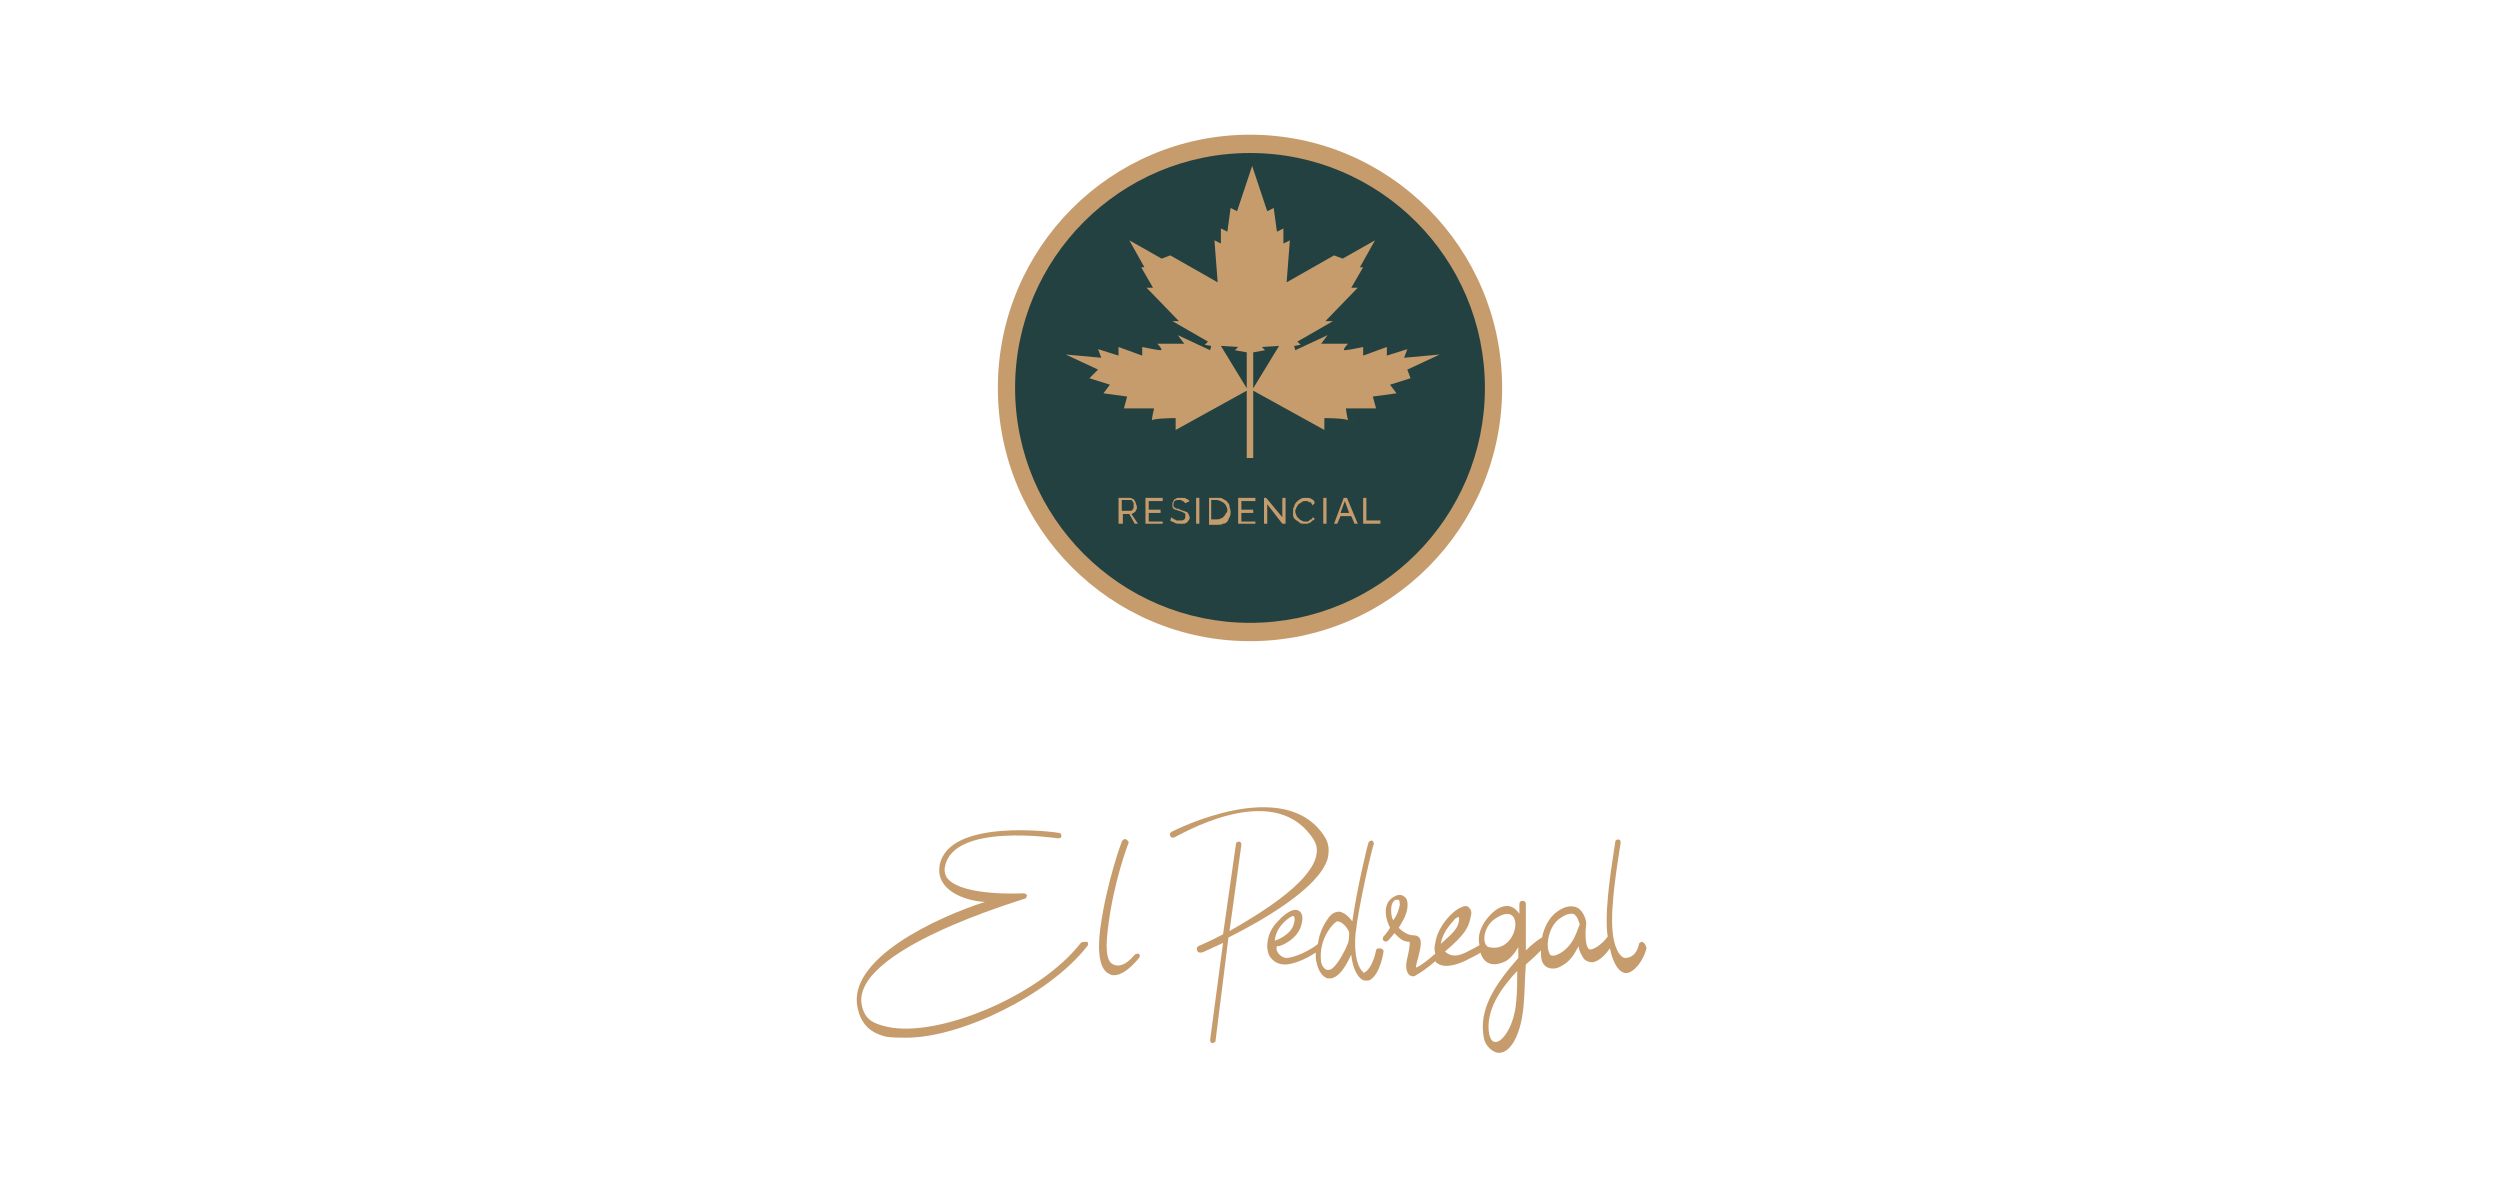
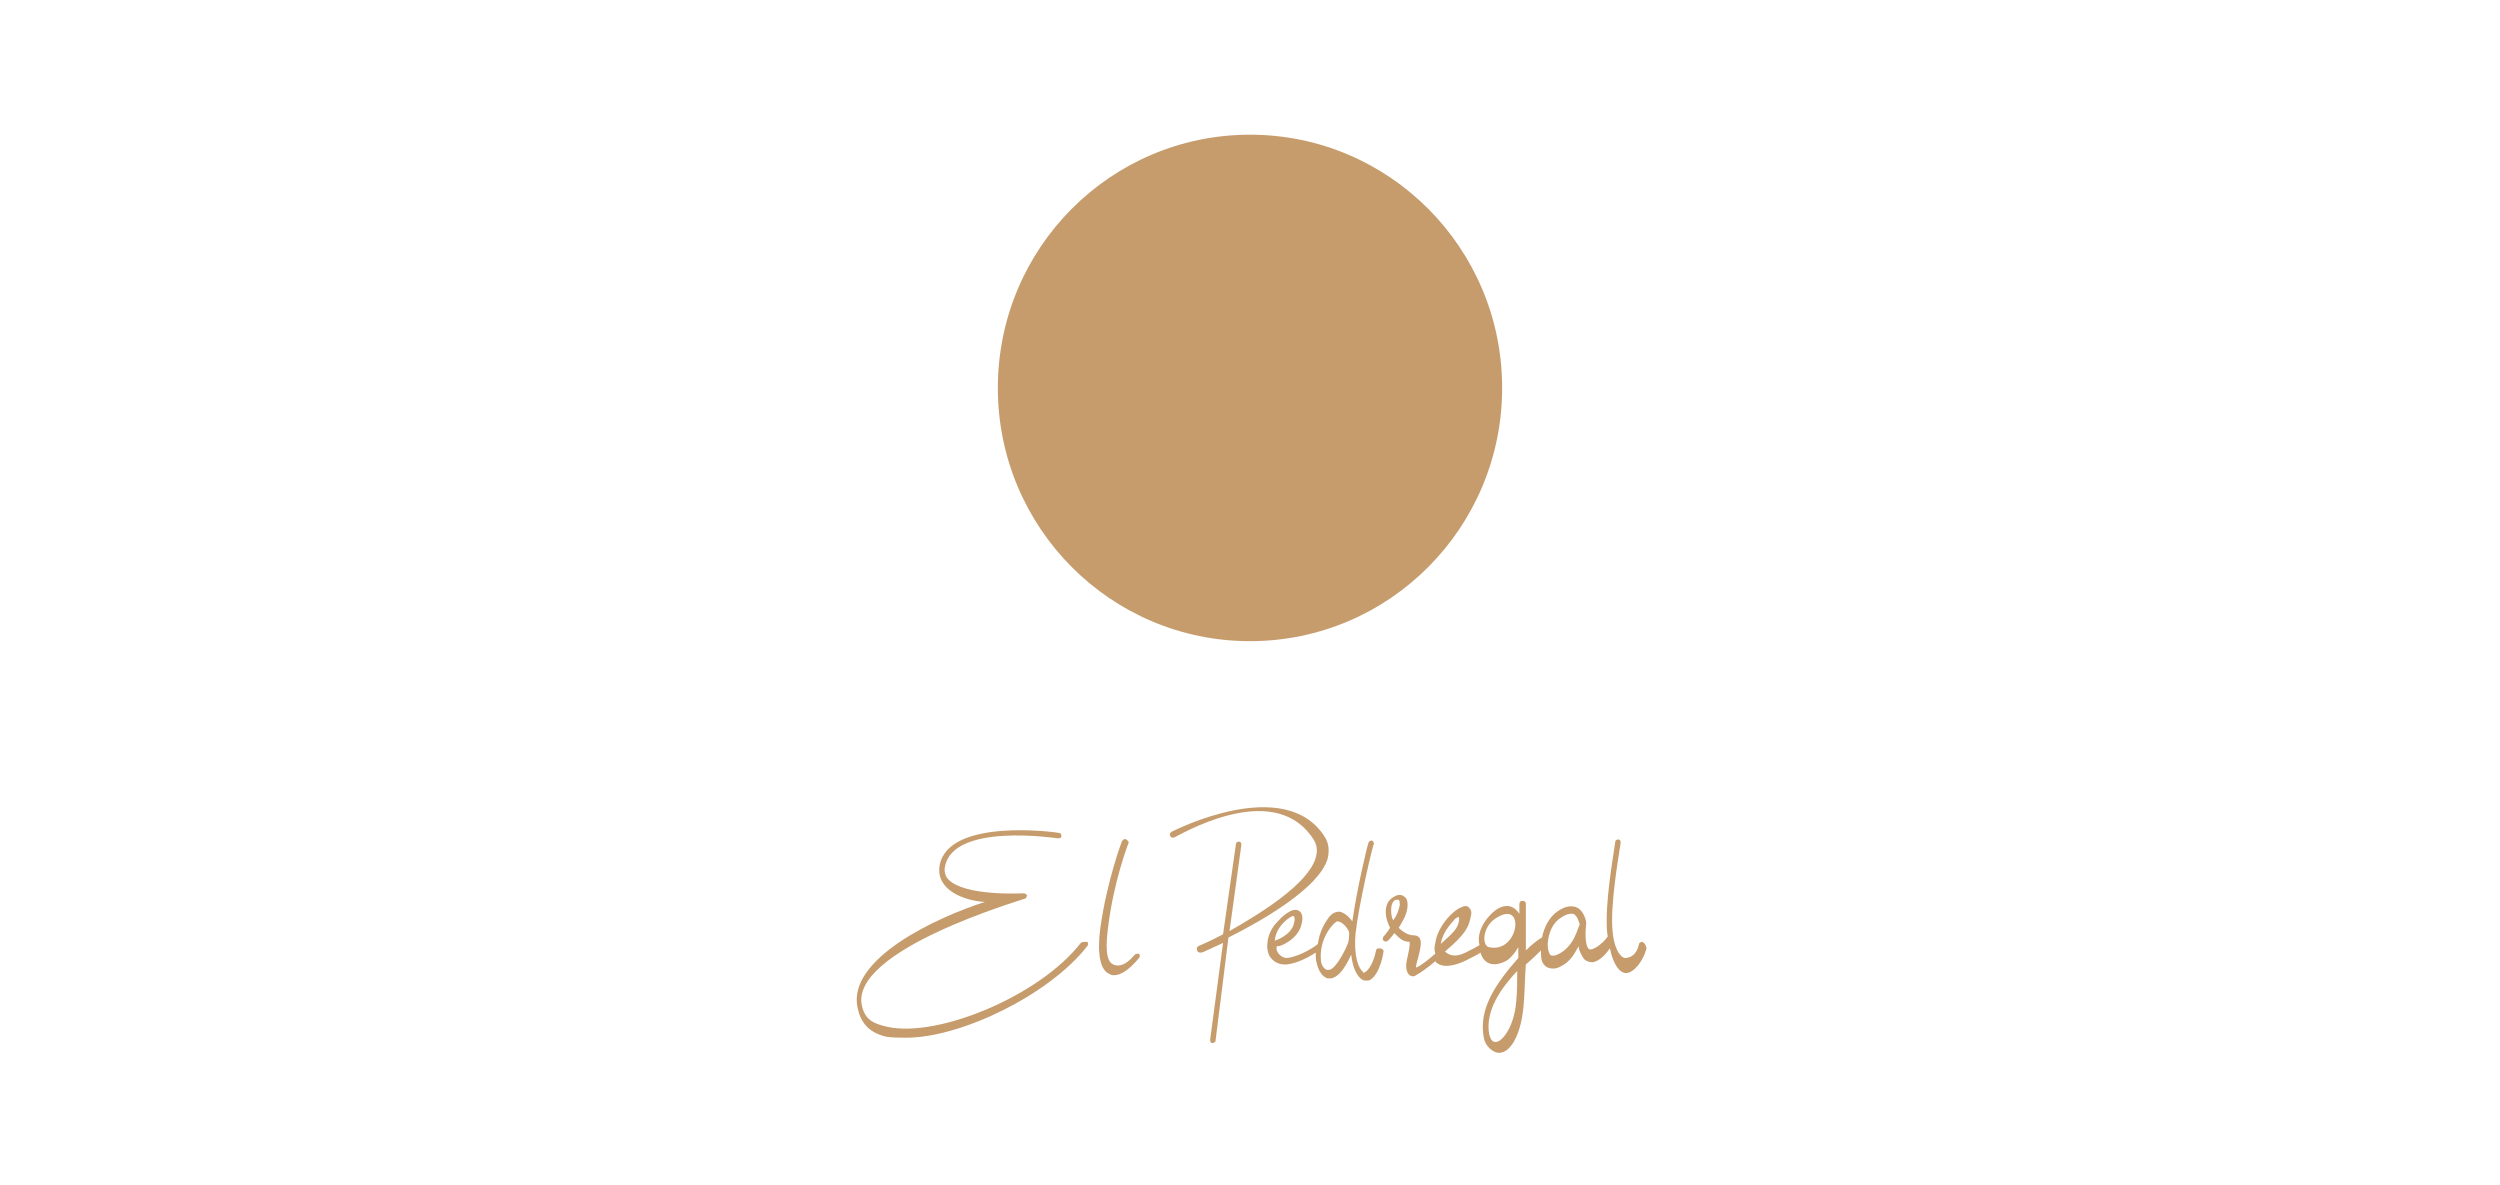
<svg xmlns="http://www.w3.org/2000/svg" version="1.1" x="0px" y="0px" viewBox="0 0 232 110" style="enable-background:new 0 0 232 110;" xml:space="preserve">
  <style type="text/css">
	.st0{display:none;}
	.st1{fill:#101820;}
	.st2{fill:#F18A00;}
	.st3{fill-rule:evenodd;clip-rule:evenodd;fill:#ED7426;}
	.st4{fill:#58595F;}
	.st5{fill:#7E731D;}
	.st6{fill:#EA5E92;}
	.st7{fill:#386FB4;}
	.st8{fill:#2AA737;}
	.st9{fill:#270089;}
	.st10{fill:#239432;}
	.st11{fill:#F96629;}
	.st12{fill:none;}
	.st13{fill:#192A44;}
	.st14{fill:#FE962E;}
	.st15{fill:#FC9D9A;}
	.st16{fill:#899767;}
	.st17{fill:#61A7D3;}
	.st18{fill:#1F283D;}
	.st19{fill:#7793C9;}
	.st20{fill:#FFFFFF;}
	.st21{fill:#FFBC00;}
	.st22{fill:#FF0000;}
	.st23{fill:#8CC63F;}
	.st24{fill:#004E75;}
	.st25{fill:#3C94CE;}
	.st26{fill:url(#SVGID_1_);}
	.st27{fill:url(#SVGID_2_);}
	.st28{fill:url(#SVGID_3_);}
	.st29{fill:url(#SVGID_4_);}
	.st30{fill:url(#SVGID_5_);}
	.st31{fill:#C69C6D;}
	.st32{fill:#234141;}
	.st33{fill:#C1AB71;}
	.st34{fill:#56524F;}
	.st35{fill:#6E6D6D;}
	.st36{fill:#53C0E9;}
	.st37{fill:#E5017D;}
	.st38{fill:#FEEA53;}
	.st39{fill:#61B34C;}
	.st40{fill:#8460A6;}
	.st41{fill:#BDB700;}
	.st42{fill:#0077A4;}
	.st43{fill:#42495C;}
	.st44{fill:#C9AA7D;}
	.st45{fill:#201F20;}
	.st46{fill:#4E7F7F;}
	.st47{fill:#A2C00E;}
	.st48{fill:#583E59;}
	.st49{fill:#A2C00E;stroke:#A2C00E;stroke-width:0.288;stroke-miterlimit:22.199;}
	.st50{fill:#A2C00E;stroke:#A2C00E;stroke-width:0.308;stroke-miterlimit:22.199;}
	.st51{fill:#5AB7C6;}
	.st52{fill:#F5B63E;}
	.st53{fill:#9B999E;}
	.st54{fill:#610C15;}
	.st55{clip-path:url(#SVGID_7_);}
	.st56{fill:#A12C38;}
	.st57{fill:#F02F47;}
	.st58{display:none;fill:#F9D4A8;}
	.st59{display:none;fill:#EB802D;}
	.st60{display:none;fill:#E66113;}
	.st61{opacity:0.26;fill:#D14E26;}
	.st62{fill:#FF686E;}
	.st63{display:none;fill:#C72633;}
	.st64{display:inline;fill:#005F48;}
	.st65{display:inline;fill:#004633;}
	.st66{display:inline;fill:#FBEBEC;}
	.st67{display:inline;fill:#FDF7F2;}
	.st68{display:inline;fill:#550C06;}
	.st69{display:inline;opacity:0.4;fill:#532910;}
	.st70{display:inline;}
	.st71{fill:#EBC6B2;}
	.st72{fill:#B89889;}
	.st73{opacity:0.32;fill:#66473B;}
	.st74{fill:#A1877E;}
	.st75{fill:#005F48;}
	.st76{fill:#FDF7F2;}
	.st77{display:inline;fill:#9B999E;}
	.st78{display:inline;fill:#AFAEB4;}
	.st79{display:inline;fill:#727276;}
	.st80{display:inline;fill:#88868B;}
	.st81{display:none;fill:#E24334;}
	.st82{fill:#A4C766;}
	.st83{fill:#965C2D;}
	.st84{fill:#5AA12A;}
	.st85{fill:#6AAF26;}
	.st86{fill:#7AB428;}
	.st87{fill:#4A8A2C;}
	.st88{fill:#1F140F;}
	.st89{fill:#124494;stroke:#FFFFFF;stroke-width:0.479;stroke-miterlimit:10;}
	.st90{fill:#00358D;stroke:#FFFFFF;stroke-width:0.479;stroke-miterlimit:10;}
	.st91{fill:#001880;stroke:#FFFFFF;stroke-width:0.192;stroke-miterlimit:10;}
	.st92{fill:#1E6845;}
	.st93{fill:#FEFEFD;}
	.st94{fill:#C59F4E;}
	.st95{fill:#48B14A;}
	.st96{fill:#3763AA;}
</style>
  <g id="Capa_1" class="st0">
</g>
  <g id="Capa_3">
</g>
  <g id="Capa_2">
    <g>
      <g>
        <g>
          <ellipse class="st31" cx="116" cy="36" rx="23.4" ry="23.5" />
-           <ellipse class="st32" cx="116" cy="36" rx="21.8" ry="21.8" />
          <g>
            <g>
              <path class="st31" d="M107.1,39.1C107.1,39.1,107.1,39.1,107.1,39.1C107.1,39,107.1,39,107.1,39.1z" />
-               <path class="st31" d="M125.6,39.1C125.6,39,125.5,39,125.6,39.1C125.5,39.1,125.6,39.1,125.6,39.1z" />
+               <path class="st31" d="M125.6,39.1C125.5,39.1,125.6,39.1,125.6,39.1z" />
              <path class="st31" d="M130.6,34.3l3-1.4l-3.3,0.3l0.3-0.8l-1.9,0.6v-0.8l-2.2,0.8v-0.8c0,0-1.4,0.3-1.7,0.3        c-0.3,0,0.3-0.6,0.3-0.6h-2.5l0.6-0.8l-3,1.4l-0.1-0.4l0.6-0.1l-0.3-0.3l3.3-1.9H123l3-3.1h-0.6l1.1-1.9h-0.3l1.4-2.5l-3,1.7        l-0.8-0.3l-4.4,2.5l0.3-3.9l-0.6,0.3v-1.4l-0.6,0.3l-0.3-2.2l-0.6,0.3l-1.4-4.2l-1.4,4.2l-0.6-0.3l-0.3,2.2l-0.6-0.3v1.4        l-0.6-0.3l0.3,3.9l-4.4-2.5l-0.8,0.3l-3-1.7l1.4,2.5h-0.3l1.1,1.9h-0.6l3,3.1h-0.6l3.3,1.9l-0.3,0.3l0.6,0.1l-0.1,0.4l-3-1.4        l0.6,0.8h-2.5c0,0,0.6,0.6,0.3,0.6c-0.3,0-1.7-0.3-1.7-0.3v0.8l-2.2-0.8v0.8l-1.9-0.6l0.3,0.8l-3.3-0.3l3,1.4l-0.8,0.8        l1.9,0.6l-0.6,0.8l2.2,0.3l-0.3,1.1h2.8c0,0-0.2,0.8-0.2,1.1c0.3-0.2,2.2-0.2,2.2-0.2v1.1l6.7-3.7l-2.5-4.1l1.6,0.1l-0.3,0.3        l1.1,0.2v3.5v6.3h0.6v-6.3v-3.5l1.1-0.2l-0.3-0.3l1.6-0.1l-2.5,4.1l6.7,3.7v-1.1c0,0,1.9,0,2.2,0.2c-0.1-0.3-0.2-1.1-0.2-1.1        h2.8l-0.3-1.1l2.2-0.3l-0.6-0.8l1.9-0.6L130.6,34.3z" />
            </g>
          </g>
          <g>
            <path class="st31" d="M103.8,48.6v-2.4h1c0.1,0,0.2,0,0.3,0.1c0.1,0,0.2,0.1,0.2,0.2c0.1,0.1,0.1,0.2,0.1,0.2       c0,0.1,0.1,0.2,0.1,0.3c0,0.1,0,0.2,0,0.2c0,0.1-0.1,0.1-0.1,0.2c0,0.1-0.1,0.1-0.2,0.2c-0.1,0-0.1,0.1-0.2,0.1l0.6,0.9h-0.3       l-0.5-0.9h-0.6v0.9H103.8z M104.1,47.4h0.7c0.1,0,0.1,0,0.2,0c0,0,0.1-0.1,0.1-0.1c0,0,0.1-0.1,0.1-0.2c0-0.1,0-0.1,0-0.2       c0-0.1,0-0.1,0-0.2c0-0.1-0.1-0.1-0.1-0.2c0,0-0.1-0.1-0.1-0.1s-0.1,0-0.2,0h-0.7V47.4z" />
            <path class="st31" d="M107.9,48.3v0.3h-1.6v-2.4h1.6v0.3h-1.3v0.8h1.1v0.3h-1.1v0.8H107.9z" />
            <path class="st31" d="M110,46.7c0,0-0.1-0.1-0.1-0.1c0,0-0.1-0.1-0.1-0.1c-0.1,0-0.1,0-0.2-0.1c-0.1,0-0.1,0-0.2,0       c-0.2,0-0.3,0-0.4,0.1s-0.1,0.2-0.1,0.3c0,0.1,0,0.1,0,0.2c0,0,0.1,0.1,0.1,0.1c0.1,0,0.1,0.1,0.2,0.1c0.1,0,0.2,0,0.3,0.1       c0.1,0,0.2,0.1,0.3,0.1c0.1,0,0.2,0.1,0.3,0.1s0.1,0.1,0.2,0.2c0,0.1,0.1,0.2,0.1,0.3c0,0.1,0,0.2-0.1,0.3s-0.1,0.2-0.2,0.2       c-0.1,0.1-0.2,0.1-0.3,0.1c-0.1,0-0.2,0-0.3,0c-0.2,0-0.4,0-0.5-0.1c-0.2-0.1-0.3-0.1-0.4-0.2l0.1-0.3c0,0,0.1,0.1,0.1,0.1       c0.1,0,0.1,0.1,0.2,0.1c0.1,0,0.1,0.1,0.2,0.1c0.1,0,0.2,0,0.3,0c0.2,0,0.3,0,0.4-0.1c0.1-0.1,0.1-0.2,0.1-0.3       c0-0.1,0-0.1,0-0.2c0,0-0.1-0.1-0.1-0.1c-0.1,0-0.1-0.1-0.2-0.1c-0.1,0-0.2-0.1-0.3-0.1c-0.1,0-0.2-0.1-0.3-0.1       c-0.1,0-0.2-0.1-0.2-0.1s-0.1-0.1-0.1-0.2c0-0.1,0-0.1,0-0.2c0-0.1,0-0.2,0.1-0.3c0-0.1,0.1-0.2,0.2-0.2       c0.1-0.1,0.2-0.1,0.3-0.1c0.1,0,0.2,0,0.3,0c0.2,0,0.3,0,0.4,0.1c0.1,0,0.2,0.1,0.3,0.2L110,46.7z" />
            <path class="st31" d="M111,48.6v-2.4h0.3v2.4H111z" />
            <path class="st31" d="M112.2,48.6v-2.4h0.8c0.2,0,0.4,0,0.5,0.1c0.1,0.1,0.3,0.1,0.4,0.3c0.1,0.1,0.2,0.2,0.2,0.4       c0,0.1,0.1,0.3,0.1,0.5c0,0.2,0,0.3-0.1,0.5c-0.1,0.1-0.1,0.3-0.2,0.4s-0.2,0.2-0.4,0.2c-0.1,0.1-0.3,0.1-0.5,0.1H112.2z        M113.9,47.4c0-0.1,0-0.3-0.1-0.4c0-0.1-0.1-0.2-0.2-0.3c-0.1-0.1-0.2-0.1-0.3-0.2c-0.1,0-0.2-0.1-0.4-0.1h-0.5v1.8h0.5       c0.1,0,0.3,0,0.4-0.1c0.1,0,0.2-0.1,0.3-0.2c0.1-0.1,0.1-0.2,0.2-0.3C113.8,47.6,113.9,47.5,113.9,47.4z" />
            <path class="st31" d="M116.5,48.3v0.3h-1.6v-2.4h1.6v0.3h-1.3v0.8h1.1v0.3h-1.1v0.8H116.5z" />
            <path class="st31" d="M117.6,46.8v1.8h-0.3v-2.4h0.2L119,48v-1.8h0.3v2.4H119L117.6,46.8z" />
            <path class="st31" d="M120,47.4c0-0.1,0-0.3,0.1-0.4c0-0.1,0.1-0.3,0.2-0.4c0.1-0.1,0.2-0.2,0.4-0.3c0.1-0.1,0.3-0.1,0.5-0.1       c0.2,0,0.4,0,0.5,0.1c0.2,0.1,0.3,0.2,0.3,0.4l-0.2,0.2c0-0.1-0.1-0.1-0.1-0.2c0-0.1-0.1-0.1-0.2-0.1c-0.1,0-0.1-0.1-0.2-0.1       c-0.1,0-0.1,0-0.2,0c-0.1,0-0.2,0-0.3,0.1c-0.1,0.1-0.2,0.1-0.3,0.2c-0.1,0.1-0.1,0.2-0.2,0.3c0,0.1-0.1,0.2-0.1,0.3       c0,0.1,0,0.2,0.1,0.4c0,0.1,0.1,0.2,0.2,0.3c0.1,0.1,0.2,0.2,0.3,0.2c0.1,0.1,0.2,0.1,0.3,0.1c0.1,0,0.1,0,0.2,0       c0.1,0,0.1,0,0.2-0.1s0.1-0.1,0.2-0.1c0.1-0.1,0.1-0.1,0.1-0.2l0.2,0.1c0,0.1-0.1,0.2-0.2,0.2c-0.1,0.1-0.1,0.1-0.2,0.2       c-0.1,0-0.2,0.1-0.3,0.1c-0.1,0-0.2,0-0.3,0c-0.2,0-0.3,0-0.4-0.1c-0.1-0.1-0.3-0.2-0.4-0.3c-0.1-0.1-0.2-0.2-0.2-0.4       C120,47.7,120,47.5,120,47.4z" />
            <path class="st31" d="M122.8,48.6v-2.4h0.3v2.4H122.8z" />
            <path class="st31" d="M124.7,46.2h0.3l1,2.4h-0.3l-0.3-0.7h-1l-0.3,0.7h-0.3L124.7,46.2z M125.2,47.6l-0.4-1.1l-0.4,1.1H125.2z       " />
            <path class="st31" d="M126.5,48.6v-2.4h0.3v2.1h1.3v0.3H126.5z" />
          </g>
        </g>
        <g>
          <path class="st31" d="M100.3,87.5c-3.8,4.9-13.2,8.8-17.9,7.8c-1.4-0.3-2.1-0.7-2.4-1.9c-1.3-5.2,14.9-9.9,15.1-10      c0.1,0,0.2-0.2,0.2-0.3c0-0.1-0.2-0.2-0.3-0.2c-0.1,0-5.5,0.3-7-1.3c-0.3-0.3-0.4-0.8-0.3-1.2c0.8-4.1,10.4-2.6,10.5-2.6      c0.2,0,0.3-0.1,0.3-0.2c0-0.2-0.1-0.3-0.2-0.3c-0.4-0.1-10.3-1.4-11.1,3c-0.4,2.3,2.3,3.3,4.2,3.4c-4.4,1.4-12.9,5.3-11.8,9.9      c0.3,1.3,1,2.2,2.6,2.6c0.5,0.1,1.3,0.1,1.9,0.1c5.1,0,13.3-4,16.8-8.5c0.1-0.1,0.1-0.3,0-0.4C100.6,87.4,100.4,87.4,100.3,87.5      z" />
          <path class="st31" d="M105.3,88.6c-0.9,1.1-1.6,1.1-2,0.9c-0.4-0.2-0.8-0.8-0.5-3.2c0.5-4.4,1.9-8,1.9-8c0.1-0.1,0-0.3-0.2-0.4      c-0.1-0.1-0.3,0-0.4,0.2c0,0-1.4,3.7-2,8.1c-0.3,2.3,0,3.9,0.9,4.2c0.1,0.1,0.3,0.1,0.4,0.1c0.6,0,1.4-0.5,2.3-1.6      c0.1-0.1,0.1-0.3,0-0.4C105.6,88.5,105.4,88.5,105.3,88.6z" />
          <path class="st31" d="M123.2,79.7c0.2-0.8,0.1-1.5-0.3-2.1c-3.7-5.7-13.8-0.6-14.2-0.4c-0.1,0.1-0.2,0.2-0.1,0.4      c0.1,0.1,0.2,0.2,0.4,0.1c1.7-0.9,9.5-5.1,12.9,0.2c0.3,0.5,0.4,1,0.2,1.7c-0.7,2.4-5,5.1-8,6.8l1.1-8c0-0.2-0.1-0.3-0.2-0.3      c-0.2,0-0.3,0.1-0.3,0.2l-1.2,8.4c-1.3,0.7-2.3,1.1-2.3,1.1c-0.1,0.1-0.2,0.2-0.1,0.4c0,0.1,0.1,0.2,0.3,0.2c0,0,0.1,0,0.1,0      c0.1,0,0.9-0.4,2-0.9l-1.2,9c0,0.2,0.1,0.3,0.2,0.3c0,0,0,0,0,0c0.1,0,0.3-0.1,0.3-0.2L114,87C117.2,85.4,122.4,82.4,123.2,79.7      z" />
          <path class="st31" d="M128,88c-0.2,0-0.3,0.1-0.3,0.2c-0.1,0.5-0.4,1.6-1,2c-0.1,0.1-0.2,0.1-0.2,0c-0.4-0.3-0.9-1.4-0.7-3.6      c0.3-2.7,1.6-8.2,1.7-8.3c0-0.1-0.1-0.3-0.2-0.3c-0.1,0-0.3,0.1-0.3,0.2c-0.1,0.2-1.1,4.4-1.5,7.3c-0.3-0.4-0.7-0.8-1.2-0.9      c-0.4,0-0.8,0.2-1.1,0.7c-0.5,0.7-0.8,1.5-0.9,2.3c-0.2,0.2-1.7,1.2-2.9,1.3c-0.5,0-1.1-0.6-0.9-1.1c0.1,0,0.2,0,0.2,0      c0.1,0,1.8-0.6,2.1-2.1c0.2-0.8-0.1-1.1-0.3-1.2c-0.6-0.3-1.5,0.5-2.1,1.2c-0.8,0.9-1,2.2-0.6,3c0.3,0.5,0.8,0.8,1.4,0.8      c0.1,0,0.1,0,0.2,0c1-0.1,2.1-0.7,2.7-1.1c0,0.4,0,0.7,0.1,1c0.1,0.5,0.4,1.1,0.8,1.3c0.1,0.1,0.3,0.1,0.4,0.1      c0.1,0,0.2,0,0.4-0.1c0.7-0.3,1.2-1.3,1.6-2.1c0.1,1.1,0.5,2,1,2.3c0.1,0.1,0.3,0.1,0.4,0.1c0.1,0,0.3,0,0.4-0.1      c0.9-0.6,1.2-2.5,1.2-2.7C128.3,88.1,128.2,88,128,88z M120,85C120,85,120,85,120,85c0.1,0,0.2,0.2,0.1,0.6      c-0.2,1.2-1.8,1.7-1.8,1.7c0,0,0,0,0,0C118.4,85.9,119.8,85,120,85z M123.4,90c-0.1,0-0.2,0-0.3,0c-0.2-0.1-0.4-0.3-0.5-0.7      c-0.3-2.3,1.3-3.8,1.5-3.8c0.4,0,0.9,0.5,1.1,1c0,0.1,0,0.1,0,0.1c0,0.3,0,0.6-0.1,0.9C124.8,88.3,124,89.8,123.4,90z" />
          <path class="st31" d="M152.4,87.4c-0.1,0-0.3,0.1-0.3,0.2c-0.2,1-0.8,1.3-1.3,1.3c-0.3,0-1.2-0.7-1.2-3.5c0-2.7,0.8-7.1,0.8-7.2      c0-0.2-0.1-0.3-0.2-0.3c-0.2,0-0.3,0.1-0.3,0.2c0,0.2-0.8,4.5-0.8,7.3c0,0.5,0,1,0.1,1.5c0,0,0,0,0,0c-0.4,0.6-1.1,1.1-1.5,1.2      c-0.2,0-0.3,0-0.3-0.1c-0.3-0.3-0.3-1.5-0.2-2.3c0,0,0,0,0-0.1c0,0,0,0,0,0c0-0.1-0.2-1.1-0.9-1.4c-0.5-0.2-1.1-0.1-1.8,0.4      c-0.7,0.5-1.2,1.4-1.4,2.4c-0.2,0.1-0.8,0.5-1.5,1.2c0-0.8,0-1.5,0-2.1c0,0,0,0,0,0c0,0,0-0.1,0-0.1c0,0,0,0,0,0      c0-1.3,0-2.1,0-2.1c0-0.2-0.1-0.3-0.3-0.3s-0.3,0.1-0.3,0.3c0,0,0,0.4,0,0.9c-0.2-0.3-0.5-0.6-0.9-0.7c-0.5-0.1-1.1,0.1-1.7,0.7      c-1.1,1.1-1.3,2.2-1.1,2.9c-0.3,0.2-0.7,0.4-1.3,0.7c-1,0.5-1.5,0.2-1.8,0c0,0-0.1-0.1-0.1-0.1c2-1.7,2.2-2.3,2.4-3.3      c0.1-0.4,0-0.6-0.2-0.8c-0.1-0.1-0.3-0.2-0.7,0c-0.8,0.3-2.2,1.8-2.4,3.3c-0.1,0.4-0.1,0.7,0,1c-0.7,0.6-1.3,1.1-1.8,1.3      c0-0.2,0.1-0.6,0.2-0.9c0.2-0.8,0.4-1.6,0.1-1.9c-0.1-0.1-0.2-0.2-0.5-0.2c-0.5,0-1-0.3-1.4-0.7c0.3-0.5,0.7-1.1,0.8-1.8      c0.1-0.7-0.1-1-0.3-1.1c-0.2-0.2-0.6-0.2-0.9,0c-0.4,0.2-0.8,0.6-0.8,1.4c0,0.6,0.2,1.1,0.4,1.5c-0.3,0.5-0.6,0.8-0.6,0.8      c-0.1,0.1-0.1,0.3,0,0.4c0.1,0.1,0.3,0.1,0.4,0c0,0,0.3-0.3,0.6-0.7c0.5,0.5,0.8,0.8,1.4,0.8c0,0,0,0,0,0      c0.1,0.1-0.1,1.1-0.2,1.5c-0.2,0.8-0.1,1.3,0.2,1.6c0.1,0,0.1,0.1,0.3,0.1c0.1,0,0.2,0,0.3-0.1c0.4-0.2,1.1-0.7,1.8-1.3      c0.1,0.1,0.1,0.2,0.2,0.2c0.7,0.5,1.9,0.1,2.7-0.3c0.6-0.3,1-0.5,1.3-0.7c0,0.1,0.4,1.6,2.1,0.9c0.6-0.2,1.1-0.9,1.4-1.4      c0,0.3,0,0.7,0,1c-2.2,2.5-3.7,4.8-3.2,7.4c0.1,0.7,0.8,1.4,1.4,1.4c0,0,0,0,0.1,0c1.1-0.1,2-1.9,2.2-4.5      c0.1-1.1,0.1-2.4,0.2-3.7c0.6-0.5,1.1-1,1.4-1.3c0,0.4,0,0.7,0.1,1c0.3,0.8,1.2,0.8,1.7,0.5c1-0.5,1.3-1.2,1.7-1.9      c0,0.4,0.3,0.9,0.5,1.2c0.2,0.2,0.5,0.3,0.8,0.3c0.6-0.1,1.2-0.7,1.6-1.3c0.3,1.5,0.9,2.3,1.5,2.3c0.7,0,1.6-1.1,1.9-2.3      C152.7,87.6,152.6,87.5,152.4,87.4z M129.3,85.4c-0.2-0.3-0.2-0.7-0.2-1c0-0.5,0.2-0.8,0.4-0.9c0.1,0,0.1,0,0.2,0      c0.1,0,0.1,0,0.1,0c0.1,0.1,0.1,0.3,0.1,0.5C129.8,84.5,129.6,85,129.3,85.4z M135,85.3c0.2-0.2,0.4-0.2,0.4-0.2      c0,0,0,0.1,0,0.3c-0.1,0.8-0.6,1.2-1.7,2.2C133.9,86.5,134.5,85.9,135,85.3z M138.2,87.9c-0.7-0.1-0.7-2,0.8-2.8      C141.6,83.6,140.9,88.5,138.2,87.9z M140.7,93c-0.2,2.3-1.3,3.7-1.9,3.7c-0.4,0-0.5-0.4-0.6-0.7c-0.4-2.2,1.1-4.3,2.6-5.9      C140.8,91.1,140.8,92,140.7,93z M144.5,88.6c-0.5,0.2-0.7,0-0.7-0.1c-0.4-0.7-0.1-2.6,1-3.3c0.3-0.2,0.6-0.4,1-0.4      c0.1,0,0.2,0,0.2,0c0.4,0.2,0.5,0.7,0.6,1C146.4,86.1,146.1,87.9,144.5,88.6z" />
        </g>
      </g>
-       <rect y="-10.3" class="st12" width="232" height="130.5" />
    </g>
  </g>
</svg>